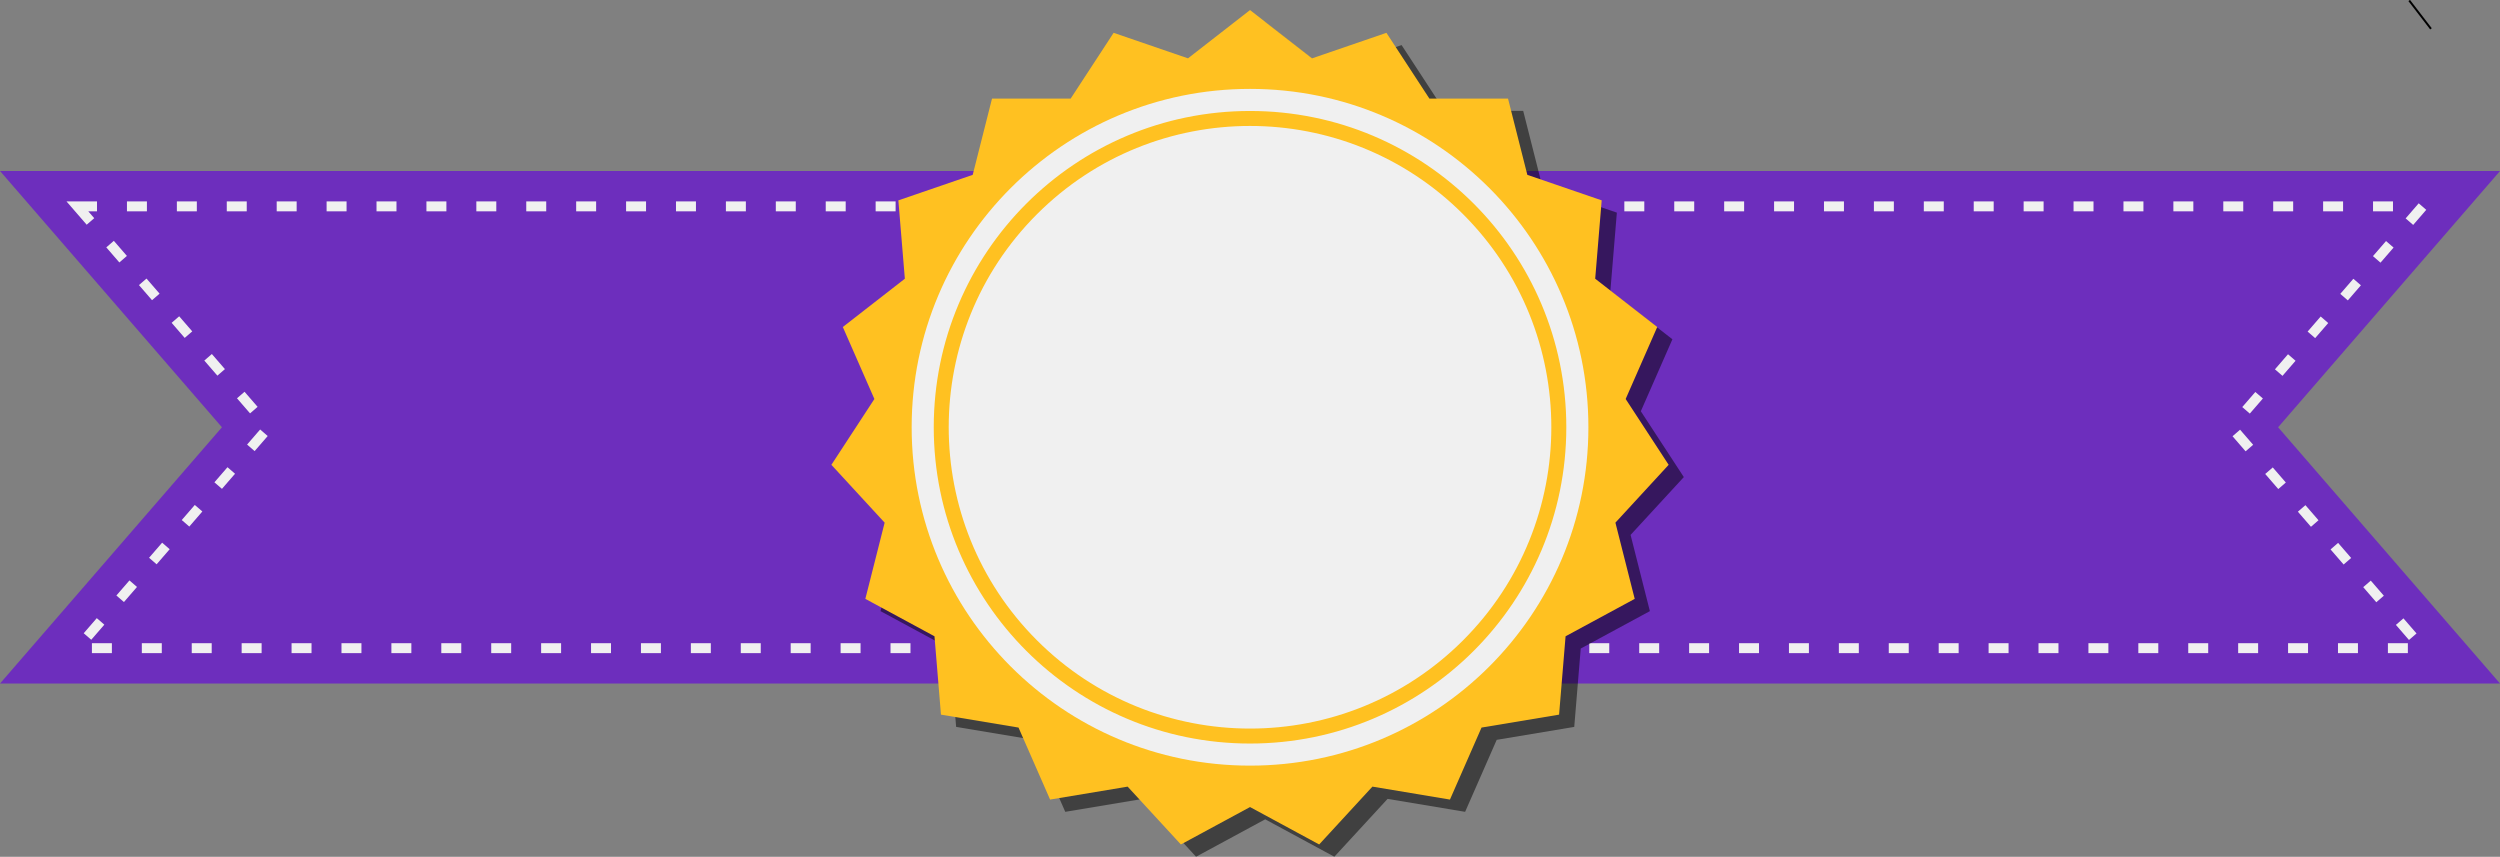
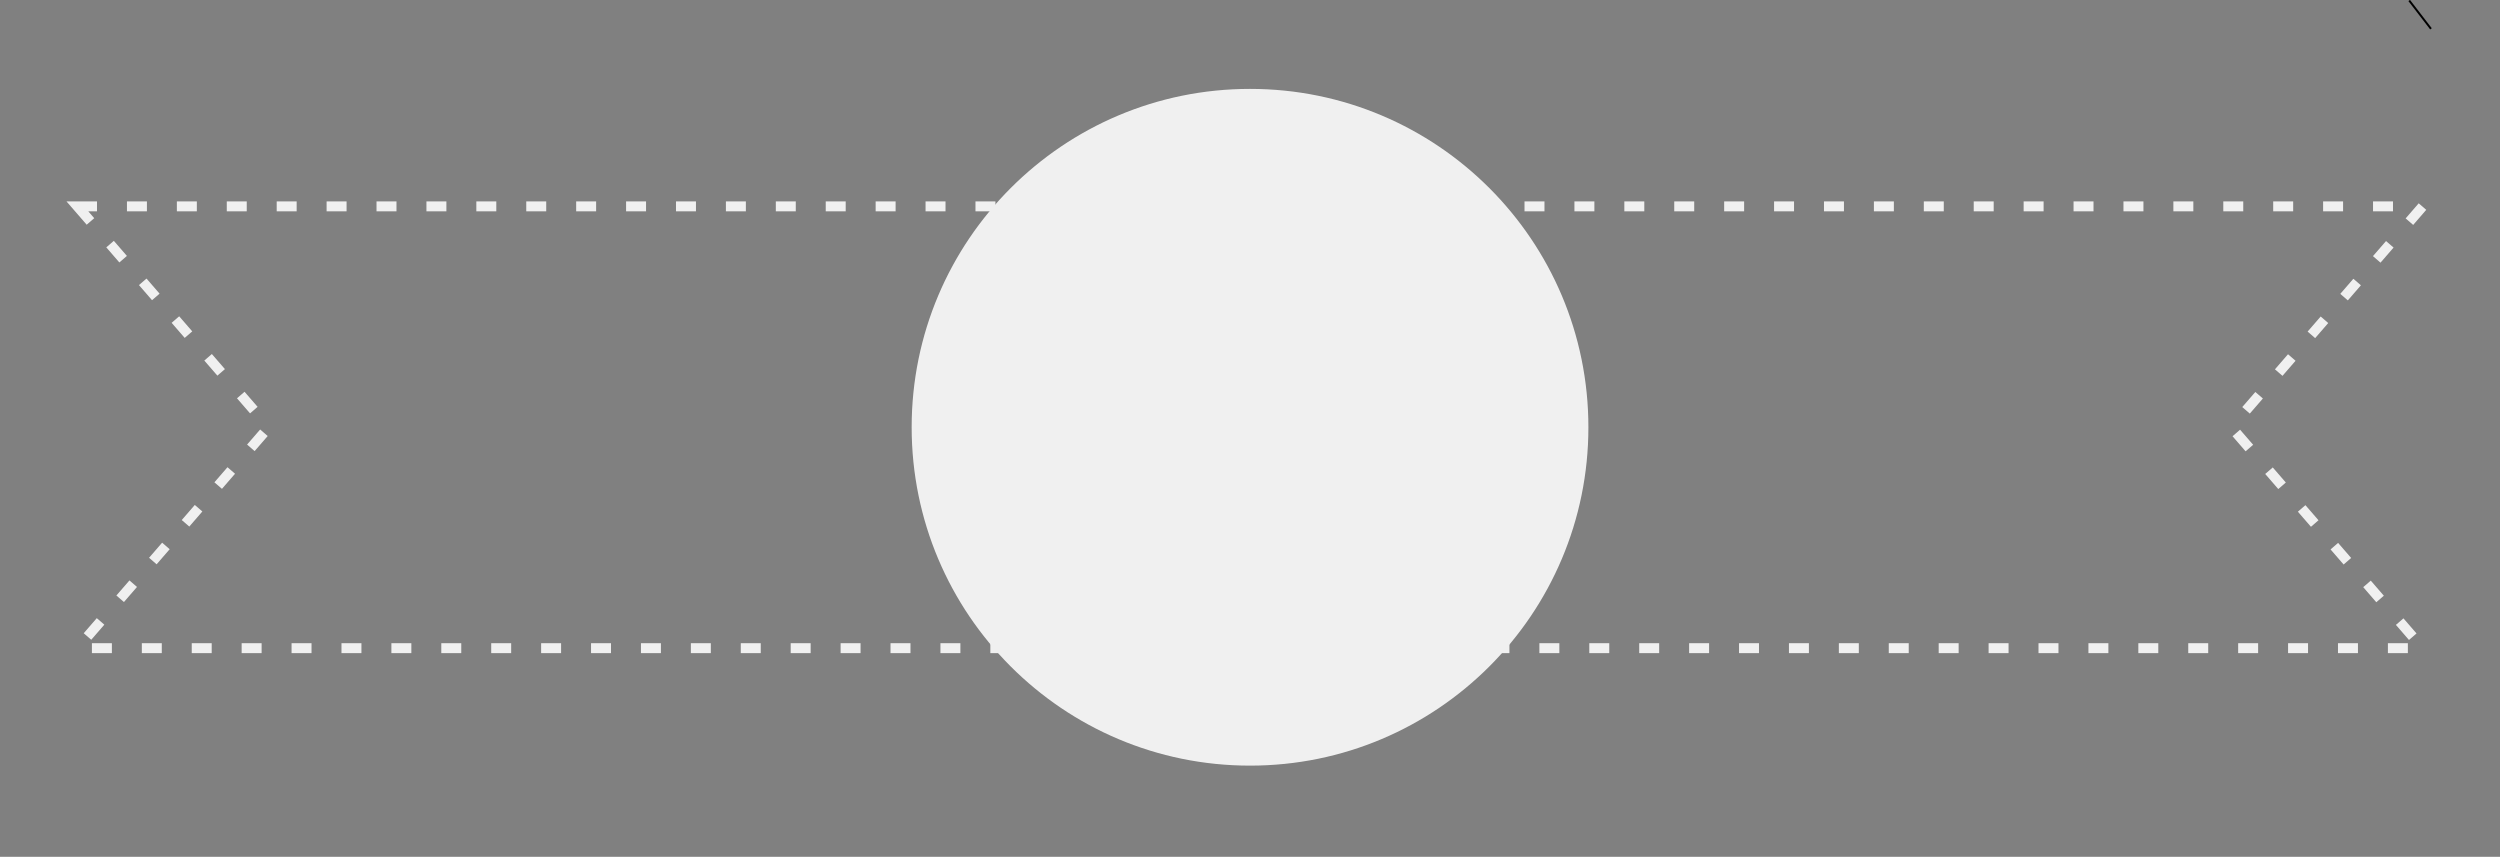
<svg xmlns="http://www.w3.org/2000/svg" fill="none" height="243.3" preserveAspectRatio="xMidYMid meet" style="fill: none;" version="1.0" viewBox="0.5 0.8 709.9 243.3" width="709.9" zoomAndPan="magnify">
  <rect x="0.5" y="0.8" width="709.9" height="243.3" fill="#808080" stroke="none" />
  <g id="change1_1">
-     <path clip-rule="evenodd" d="M0.512 49.363H710.403L647.394 122.125L710.403 194.887H0.512L63.521 122.125L0.512 49.363Z" fill="#6D2EBD" fill-rule="evenodd" />
-   </g>
+     </g>
  <g id="change2_1">
    <path clip-rule="evenodd" d="M27.258 62.756L25.115 64.611L19.373 57.98C22.264 57.98 25.155 57.98 28.045 57.98V60.815H25.577L27.258 62.756ZM36.55 60.815V57.98H42.219V60.815H36.55ZM50.723 60.815V57.98H56.392V60.815H50.723ZM64.896 60.815V57.98H70.565V60.815H64.896ZM79.069 60.815V57.98H84.738V60.815H79.069ZM93.242 60.815V57.98H98.911V60.815H93.242ZM107.416 60.815V57.98H113.085V60.815H107.416ZM121.589 60.815V57.98H127.258V60.815H121.589ZM135.762 60.815V57.98H141.431V60.815H135.762ZM149.936 60.815V57.98H155.605V60.815H149.936ZM164.108 60.815V57.98H169.777V60.815H164.108ZM178.282 60.815V57.98H183.951V60.815H178.282ZM192.455 60.815V57.98H198.124V60.815H192.455ZM206.628 60.815V57.98H212.297V60.815H206.628ZM220.801 60.815V57.98H226.47V60.815H220.801ZM234.975 60.815V57.98H240.644V60.815H234.975ZM249.148 60.815V57.98H254.817V60.815H249.148ZM263.321 60.815V57.98H268.99V60.815H263.321ZM277.494 60.815V57.98H283.163V60.815H277.494ZM291.667 60.815V57.98H297.336V60.815H291.667ZM305.841 60.815V57.98H311.51V60.815H305.841ZM320.014 60.815V57.98H325.683V60.815H320.014ZM334.187 60.815V57.98H339.856V60.815H334.187ZM348.36 60.815V57.98H354.029V60.815H348.36ZM362.534 60.815V57.98H368.203V60.815H362.534ZM376.707 60.815V57.98H382.376V60.815H376.707ZM390.88 60.815V57.98H396.549V60.815H390.88ZM405.053 60.815V57.98H410.722V60.815H405.053ZM419.227 60.815V57.98H424.896V60.815H419.227ZM433.4 60.815V57.98H439.069V60.815H433.4ZM447.573 60.815V57.98H453.242V60.815H447.573ZM461.746 60.815V57.98H467.415V60.815H461.746ZM475.919 60.815V57.98H481.588V60.815H475.919ZM490.093 60.815V57.98H495.762V60.815H490.093ZM504.266 60.815V57.98H509.935V60.815H504.266ZM518.439 60.815V57.98H524.108V60.815H518.439ZM532.612 60.815V57.98H538.281V60.815H532.612ZM546.786 60.815V57.98H552.455V60.815H546.786ZM560.959 60.815V57.98H566.628V60.815H560.959ZM575.132 60.815V57.98H580.801V60.815H575.132ZM589.306 60.815V57.98H594.975V60.815H589.306ZM603.479 60.815V57.98H609.148V60.815H603.479ZM617.652 60.815V57.98H623.321V60.815H617.652ZM631.825 60.815V57.98H637.494V60.815H631.825ZM645.998 60.815V57.98H651.667V60.815H645.998ZM660.171 60.815V57.98H665.84V60.815H660.171ZM674.345 60.815V57.98H680.014V60.815H674.345ZM687.316 58.53L689.459 60.385L685.748 64.671L683.605 62.816L687.316 58.53ZM678.038 69.245L680.181 71.1L676.469 75.385L674.326 73.53L678.038 69.245ZM668.759 79.959L670.902 81.814L667.191 86.1L665.048 84.245L668.759 79.959ZM659.48 90.673L661.623 92.528L657.912 96.814L655.769 94.959L659.48 90.673ZM650.203 101.388L652.346 103.243L648.635 107.528L646.492 105.673L650.203 101.388ZM640.925 112.102L643.068 113.957L639.357 118.243L637.214 116.387L640.925 112.102ZM634.45 124.672L636.593 122.816L640.304 127.102L638.161 128.957L634.45 124.672ZM643.729 135.386L645.872 133.531L649.583 137.817L647.44 139.672L643.729 135.386ZM653.007 146.101L655.15 144.246L658.861 148.531L656.718 150.386L653.007 146.101ZM662.285 156.814L664.428 154.959L668.139 159.245L665.996 161.1L662.285 156.814ZM671.563 167.528L673.706 165.673L677.417 169.959L675.274 171.814L671.563 167.528ZM680.841 178.243L682.984 176.387L686.695 180.673L684.552 182.528L680.841 178.243ZM684.237 183.435V186.27H678.568V183.435H684.237ZM670.063 183.435V186.27H664.394V183.435H670.063ZM655.891 183.435V186.27H650.222V183.435H655.891ZM641.717 183.435V186.27H636.048V183.435H641.717ZM627.544 183.435V186.27H621.875V183.435H627.544ZM613.371 183.435V186.27H607.702V183.435H613.371ZM599.197 183.435V186.27H593.528V183.435H599.197ZM585.024 183.435V186.27H579.355V183.435H585.024ZM570.851 183.435V186.27H565.182V183.435H570.851ZM556.678 183.435V186.27H551.009V183.435H556.678ZM542.504 183.435V186.27H536.835V183.435H542.504ZM528.331 183.435V186.27H522.662V183.435H528.331ZM514.158 183.435V186.27H508.489V183.435H514.158ZM499.985 183.435V186.27H494.316V183.435H499.985ZM485.812 183.435V186.27H480.143V183.435H485.812ZM471.639 183.435V186.27H465.97V183.435H471.639ZM457.465 183.435V186.27H451.796V183.435H457.465ZM443.292 183.435V186.27H437.623V183.435H443.292ZM429.119 183.435V186.27H423.45V183.435H429.119ZM414.945 183.435V186.27H409.276V183.435H414.945ZM400.772 183.435V186.27H395.103V183.435H400.772ZM386.599 183.435V186.27H380.93V183.435H386.599ZM372.426 183.435V186.27H366.757V183.435H372.426ZM358.252 183.435V186.27H352.583V183.435H358.252ZM344.079 183.435V186.27H338.41V183.435H344.079ZM329.906 183.435V186.27H324.237V183.435H329.906ZM315.733 183.435V186.27H310.064V183.435H315.733ZM301.56 183.435V186.27H295.891V183.435H301.56ZM287.386 183.435V186.27H281.717V183.435H287.386ZM273.213 183.435V186.27H267.544V183.435H273.213ZM259.04 183.435V186.27H253.371V183.435H259.04ZM244.867 183.435V186.27H239.198V183.435H244.867ZM230.693 183.435V186.27H225.024V183.435H230.693ZM216.521 183.435V186.27H210.852V183.435H216.521ZM202.347 183.435V186.27H196.678V183.435H202.347ZM188.174 183.435V186.27H182.505V183.435H188.174ZM174 183.435V186.27H168.331V183.435H174ZM159.827 183.435V186.27H154.158V183.435H159.827ZM145.654 183.435V186.27H139.985V183.435H145.654ZM131.481 183.435V186.27H125.812V183.435H131.481ZM117.308 183.435V186.27H111.639V183.435H117.308ZM103.135 183.435V186.27H97.466V183.435H103.135ZM88.961 183.435V186.27H83.292V183.435H88.961ZM74.788 183.435V186.27H69.119V183.435H74.788ZM60.615 183.435V186.27H54.946V183.435H60.615ZM46.441 183.435V186.27H40.772V183.435H46.441ZM32.269 183.435V186.27H26.6V183.435H32.269ZM26.414 182.469L24.271 180.614L27.982 176.328L30.125 178.183L26.414 182.469ZM35.692 171.754L33.549 169.899L37.26 165.614L39.404 167.469L35.692 171.754ZM44.971 161.04L42.828 159.185L46.539 154.899L48.682 156.754L44.971 161.04ZM54.249 150.325L52.106 148.47L55.817 144.185L57.96 146.04L54.249 150.325ZM63.527 139.611L61.384 137.756L65.095 133.47L67.238 135.326L63.527 139.611ZM72.805 128.897L70.662 127.042L74.373 122.756L76.516 124.611L72.805 128.897ZM73.648 116.327L71.505 118.182L67.794 113.897L69.937 112.042L73.648 116.327ZM64.37 105.613L62.227 107.468L58.516 103.182L60.659 101.327L64.37 105.613ZM55.092 94.898L52.949 96.753L49.238 92.468L51.381 90.613L55.092 94.898ZM45.814 84.185L43.671 86.04L39.96 81.754L42.103 79.899L45.814 84.185ZM36.536 73.471L34.393 75.326L30.682 71.04L32.825 69.185L36.536 73.471Z" fill="#F0F0F0" fill-rule="evenodd" />
  </g>
  <g id="change3_1">
-     <path clip-rule="evenodd" d="M359.764 7.138L377.38 20.85L398.495 13.601L410.705 32.29H433.028L438.509 53.931L459.623 61.179L457.779 83.427L475.396 97.139L466.429 117.582L478.639 136.271L463.52 152.694L469 174.336L449.366 184.96L447.522 207.208L425.503 210.883L416.536 231.326L394.517 227.651L379.397 244.076L359.764 233.451L340.13 244.076L325.011 227.651L302.991 231.326L294.024 210.883L272.005 207.208L270.161 184.96L250.528 174.336L256.008 152.694L240.889 136.271L253.099 117.582L244.131 97.139L261.748 83.427L259.904 61.179L281.019 53.931L286.499 32.29H308.823L321.033 13.601L342.147 20.85L359.764 7.138Z" fill="#000" fill-rule="evenodd" opacity=".5" />
-   </g>
+     </g>
  <g id="change4_1">
-     <path clip-rule="evenodd" d="M355.458 3.656L373.074 17.367L394.188 10.119L406.398 28.808H428.722L434.202 50.448L455.316 57.697L453.473 79.945L471.09 93.656L462.123 114.1L474.333 132.789L459.213 149.213L464.693 170.854L445.06 181.479L443.216 203.727L421.197 207.4L412.229 227.845L390.21 224.17L375.091 240.594L355.458 229.97L335.824 240.594L320.705 224.17L298.685 227.845L289.718 207.4L267.698 203.727L265.855 181.479L246.222 170.854L251.702 149.213L236.582 132.789L248.792 114.1L239.825 93.656L257.441 79.945L255.598 57.697L276.712 50.448L282.192 28.808H304.517L316.727 10.119L337.841 17.367L355.458 3.656Z" fill="#FFC121" fill-rule="evenodd" />
-   </g>
+     </g>
  <g id="change2_2">
    <path d="M355.458 218.208C408.523 218.208 451.541 175.19 451.541 122.125C451.541 69.06 408.523 26.042 355.458 26.042C302.393 26.042 259.375 69.06 259.375 122.125C259.375 175.19 302.393 218.208 355.458 218.208Z" fill="#F0F0F0" />
  </g>
  <g id="change4_2">
-     <path clip-rule="evenodd" d="M355.458 32.313C405.059 32.313 445.269 72.523 445.269 122.125C445.269 171.727 405.059 211.937 355.458 211.937C305.856 211.937 265.646 171.727 265.646 122.125C265.646 72.523 305.856 32.313 355.458 32.313ZM415.957 61.625C382.544 28.213 328.37 28.212 294.957 61.625C261.544 95.038 261.544 149.212 294.957 182.625C328.37 216.037 382.544 216.038 415.957 182.625C449.37 149.212 449.37 95.039 415.957 61.625Z" fill="#FFC121" fill-rule="evenodd" />
-   </g>
+     </g>
  <g id="change3_2">
    <path d="M684.395 1.115L690.576 9.161L691.024 8.817L684.843 0.771L684.395 1.115Z" fill="#000" />
  </g>
</svg>